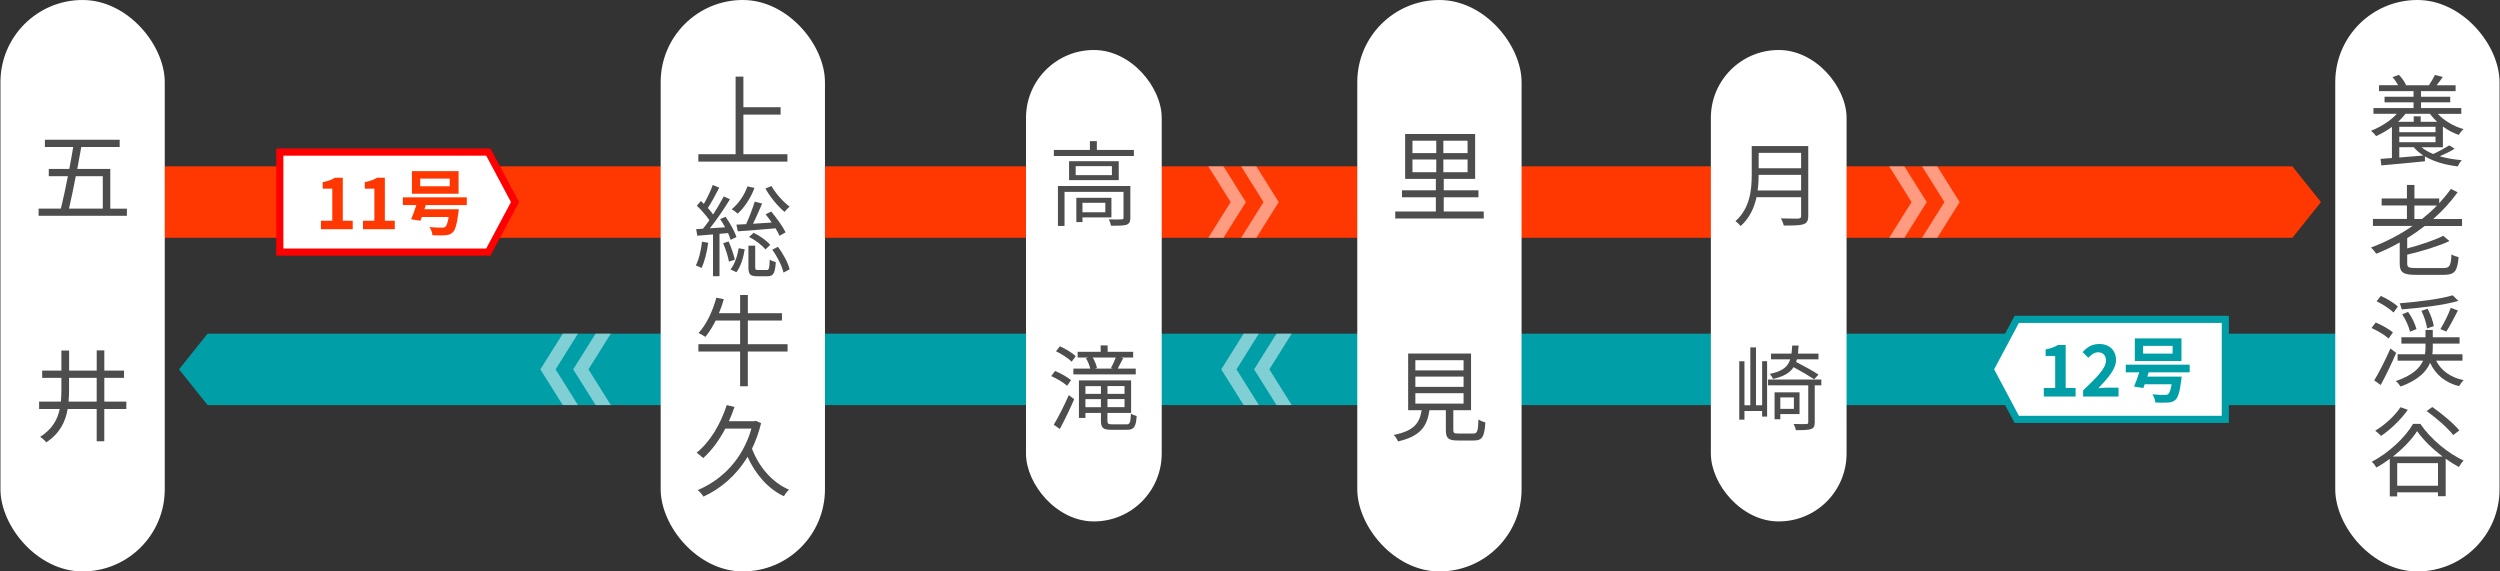
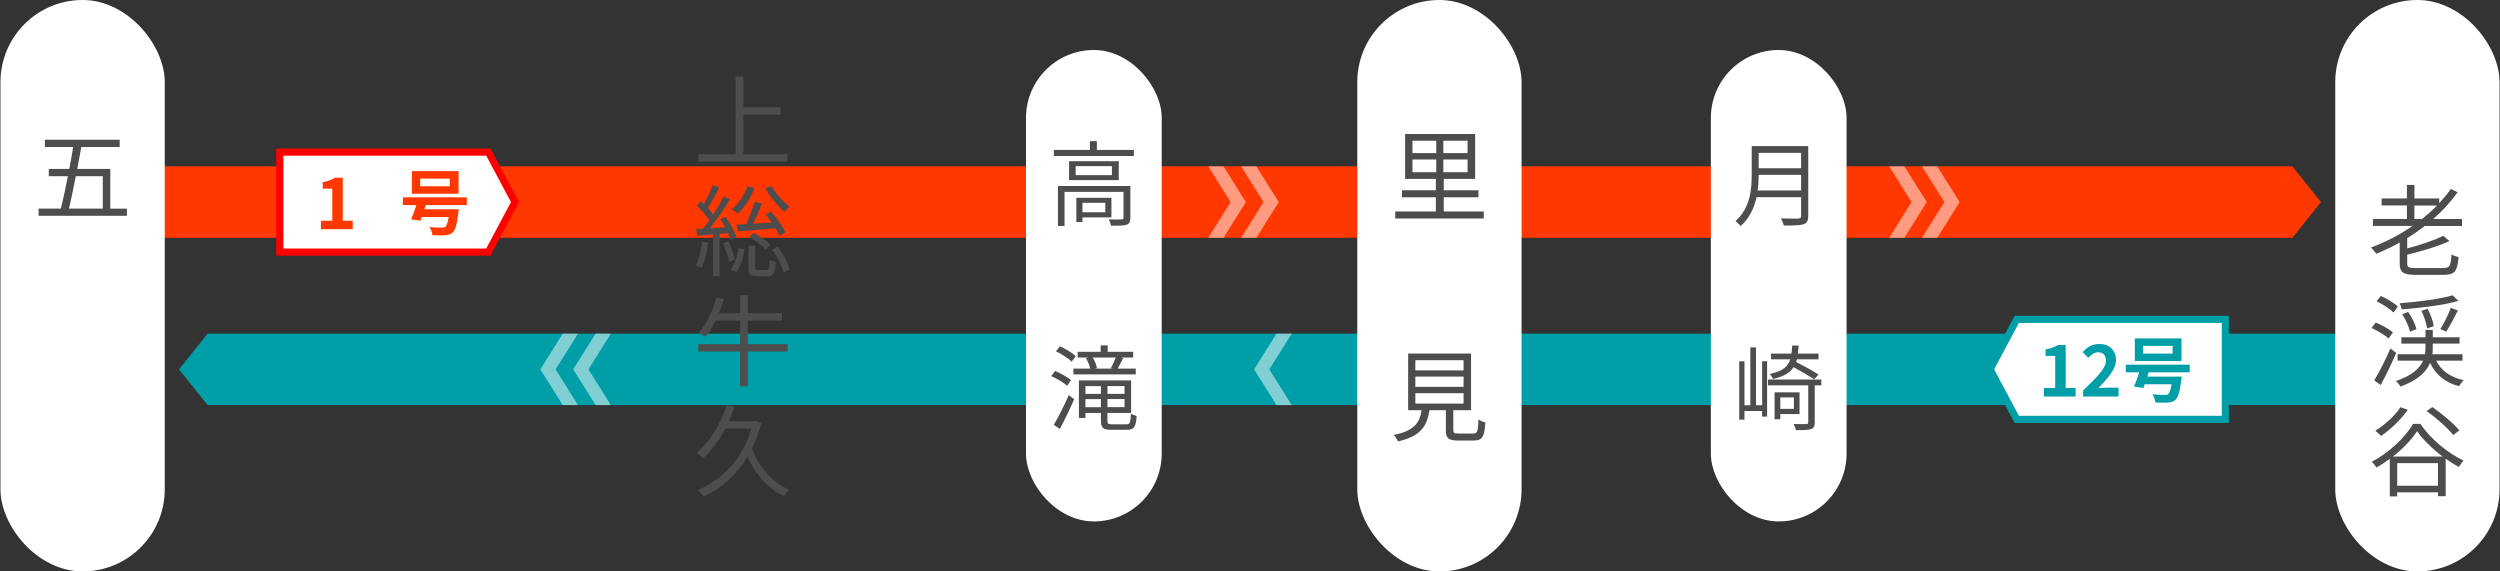
<svg xmlns="http://www.w3.org/2000/svg" id="svg" viewBox="0 0 700 160">
  <rect x="0" y="0" width="700" height="160" fill="#333333" stroke="none" />
  <defs>
    <style>
      .cls-1 {
        fill: none;
        opacity: .5;
      }

      .cls-2 {
        fill: #fff;
      }

      .cls-3 {
        fill: red;
      }

      .cls-4 {
        fill: #ff3700;
      }

      .cls-5 {
        fill: #009fa8;
      }

      .cls-6 {
        fill: #4d4d4d;
      }
    </style>
  </defs>
  <g>
    <g>
      <g>
        <polygon class="cls-4" points="641.87 66.58 326.87 66.58 11.87 66.58 11.87 56.58 11.87 46.58 326.87 46.58 641.87 46.58 649.87 56.58 641.87 66.58" />
        <g class="cls-1">
          <polygon class="cls-2" points="342.58 66.58 340.45 66.58 338.32 66.58 344.58 56.58 338.32 46.58 340.45 46.58 342.58 46.58 348.85 56.58 342.58 66.58" />
          <polygon class="cls-2" points="351.78 66.58 349.65 66.58 347.52 66.58 353.78 56.58 347.52 46.58 349.65 46.58 351.78 46.58 358.05 56.58 351.78 66.58" />
        </g>
        <g class="cls-1">
          <polygon class="cls-2" points="533.23 66.58 531.1 66.58 528.97 66.58 535.23 56.58 528.97 46.58 531.1 46.58 533.23 46.58 539.5 56.58 533.23 66.58" />
          <polygon class="cls-2" points="542.43 66.58 540.3 66.58 538.17 66.58 544.43 56.58 538.17 46.58 540.3 46.58 542.43 46.58 548.7 56.58 542.43 66.58" />
        </g>
      </g>
      <g>
        <g>
          <polygon class="cls-2" points="78.34 70.58 78.34 42.58 136.75 42.58 144.21 56.58 136.75 70.58 78.34 70.58" />
          <path class="cls-3" d="m136.14,43.58l6.93,13-6.93,13h-56.8v-26h56.8m1.2-2h-60v30h60l8-15-8-15h0Z" />
        </g>
        <g>
          <path class="cls-4" d="m89.86,61.8h3.18v-8.98h-2.68v-1.82c1.48-.28,2.5-.66,3.44-1.24h2.18v12.04h2.78v2.38h-8.9v-2.38Z" />
-           <path class="cls-4" d="m101.64,61.8h3.18v-8.98h-2.68v-1.82c1.48-.28,2.5-.66,3.44-1.24h2.18v12.04h2.78v2.38h-8.9v-2.38Z" />
          <path class="cls-4" d="m119.22,57.42l-.38,1.18h9.62s-.04.66-.12.98c-.4,3.28-.88,4.86-1.6,5.52-.62.56-1.26.72-2.2.78-.76.06-2.06.04-3.46-.02-.04-.68-.36-1.62-.82-2.28,1.34.14,2.8.16,3.4.16.46,0,.72-.02,1-.2.38-.3.7-1.16.98-2.78h-7.54c-.12.38-.26.72-.38,1.04l-2.6-.4c.46-1.06,1-2.54,1.46-3.98h-3.78v-2.16h17.9v2.16h-11.48Zm9.18-3.18h-13.06v-6.32h13.06v6.32Zm-2.48-4.24h-8.26v2.16h8.26v-2.16Z" />
        </g>
      </g>
    </g>
    <g>
      <g>
        <polygon class="cls-5" points="58.13 113.42 373.13 113.42 688.13 113.42 688.13 103.42 688.13 93.42 373.13 93.42 58.13 93.42 50.13 103.42 58.13 113.42" />
        <g class="cls-1">
          <polygon class="cls-2" points="357.42 113.42 359.55 113.42 361.68 113.42 355.42 103.42 361.68 93.42 359.55 93.42 357.42 93.42 351.15 103.42 357.42 113.42" />
-           <polygon class="cls-2" points="348.22 113.42 350.35 113.42 352.48 113.42 346.22 103.42 352.48 93.42 350.35 93.42 348.22 93.42 341.95 103.42 348.22 113.42" />
        </g>
        <g class="cls-1">
          <polygon class="cls-2" points="166.77 113.42 168.9 113.42 171.03 113.42 164.77 103.42 171.03 93.42 168.9 93.42 166.77 93.42 160.5 103.42 166.77 113.42" />
          <polygon class="cls-2" points="157.57 113.42 159.7 113.42 161.83 113.42 155.57 103.42 161.83 93.42 159.7 93.42 157.57 93.42 151.3 103.42 157.57 113.42" />
        </g>
      </g>
      <g>
        <g>
          <polygon class="cls-2" points="564.69 117.42 557.22 103.42 564.69 89.42 623.09 89.42 623.09 117.42 564.69 117.42" />
          <path class="cls-5" d="m622.09,90.42v26h-56.8l-6.93-13,6.93-13h56.8m2-2h-60l-8,15,8,15h60v-30h0Z" />
        </g>
        <g>
          <path class="cls-5" d="m572.27,108.64h3.18v-8.98h-2.68v-1.82c1.48-.28,2.5-.66,3.44-1.24h2.18v12.04h2.78v2.38h-8.9v-2.38Z" />
          <path class="cls-5" d="m583.27,109.32c3.86-3.68,6.4-6.2,6.4-8.34,0-1.46-.8-2.34-2.22-2.34-1.08,0-1.96.72-2.72,1.54l-1.6-1.6c1.36-1.46,2.68-2.26,4.7-2.26,2.8,0,4.66,1.78,4.66,4.5,0,2.52-2.32,5.12-4.96,7.88.74-.08,1.72-.16,2.42-.16h3.24v2.48h-9.92v-1.7Z" />
          <path class="cls-5" d="m601.63,104.26l-.38,1.18h9.62s-.04.66-.12.98c-.4,3.28-.88,4.86-1.6,5.52-.62.56-1.26.72-2.2.78-.76.06-2.06.04-3.46-.02-.04-.68-.36-1.62-.82-2.28,1.34.14,2.8.16,3.4.16.46,0,.72-.02,1-.2.38-.3.7-1.16.98-2.78h-7.54c-.12.38-.26.72-.38,1.04l-2.6-.4c.46-1.06,1-2.54,1.46-3.98h-3.78v-2.16h17.9v2.16h-11.48Zm9.18-3.18h-13.06v-6.32h13.06v6.32Zm-2.48-4.24h-8.26v2.16h8.26v-2.16Z" />
        </g>
      </g>
    </g>
  </g>
  <rect class="cls-2" x=".13" width="46" height="160" rx="23" ry="23" />
  <g>
    <path class="cls-6" d="m35.53,58.41v2.02H10.81v-2.02h6.24c.62-2.55,1.32-5.77,1.96-9.07h-5.35v-2.04h5.74c.42-2.13.78-4.2,1.09-6.13h-7.92v-2.04h20.94v2.04h-10.75c-.34,1.93-.73,4.03-1.12,6.13h9.24v11.12h4.65Zm-14.31-9.07c-.64,3.33-1.32,6.55-1.9,9.07h9.46v-9.07h-7.56Z" />
-     <path class="cls-6" d="m35.36,114.52h-6.16v9.04h-2.13v-9.04h-8.12c-.62,3.56-2.18,6.8-5.96,9.32-.39-.45-1.2-1.18-1.76-1.51,3.39-2.16,4.87-4.82,5.49-7.81h-5.77v-2.07h6.1c.11-1.15.14-2.32.14-3.53v-3.11h-5.38v-2.04h5.38v-5.63h2.16v5.63h7.73v-5.66h2.13v5.66h5.52v2.04h-5.52v6.64h6.16v2.07Zm-8.29-2.07v-6.64h-7.73v3.14c0,1.18-.03,2.35-.14,3.5h7.87Z" />
  </g>
  <g>
-     <rect class="cls-2" x="184.99" y="0" width="46" height="160" rx="23" ry="23" />
    <g>
      <path class="cls-6" d="m220.48,43.18v2.07h-24.95v-2.07h10.44v-21.73h2.18v8.57h10.42v2.07h-10.42v11.09h12.32Z" />
      <path class="cls-6" d="m198.3,67.99c-.36,2.63-1.01,5.29-1.9,7.08-.31-.25-1.15-.62-1.57-.76.9-1.71,1.43-4.2,1.74-6.64l1.74.31Zm3.16-2.49v11.84h-1.82v-11.7c-1.6.14-3.11.25-4.4.36l-.31-1.85c.59-.03,1.23-.06,1.9-.11.59-.7,1.18-1.51,1.79-2.38-.84-1.26-2.24-2.86-3.5-4.06l1.12-1.32c.28.25.56.53.84.81.92-1.6,1.93-3.72,2.49-5.29l1.82.73c-.95,1.9-2.18,4.17-3.19,5.71.56.62,1.09,1.26,1.48,1.82,1.12-1.76,2.18-3.56,2.97-5.07l1.74.81c-1.6,2.58-3.72,5.77-5.63,8.12l4.28-.28c-.45-.78-.92-1.6-1.4-2.3l1.51-.64c1.26,1.76,2.58,4.14,3.05,5.68l-1.62.78c-.17-.53-.42-1.2-.73-1.9l-2.41.22Zm2.55,2.1c.73,1.62,1.46,3.72,1.74,5.12l-1.65.53c-.22-1.4-.92-3.53-1.62-5.15l1.54-.5Zm.53,7.84c1.15-1.37,1.93-3.78,2.3-5.94l1.68.31c-.34,2.24-1.12,4.82-2.32,6.41l-1.65-.78Zm6.72-22.82c-1.06,2.83-2.8,5.46-4.7,7.2-.36-.36-1.18-.95-1.68-1.23,1.9-1.57,3.53-3.89,4.4-6.41l1.99.45Zm-5.07,10.28c.78-.03,1.71-.08,2.72-.14.87-1.85,1.85-4.45,2.41-6.3l2.07.53c-.76,1.79-1.68,3.95-2.55,5.66,1.65-.11,3.42-.22,5.24-.34-.56-.81-1.15-1.6-1.71-2.3l1.57-.78c1.51,1.79,3.28,4.26,4.03,5.82l-1.71.98c-.25-.59-.64-1.32-1.12-2.1-3.81.34-7.7.64-10.56.84l-.39-1.88Zm8.46,12.71c.67,0,.78-.36.87-2.94.36.31,1.18.59,1.71.73-.22,3.19-.73,3.95-2.32,3.95h-2.86c-2.02,0-2.49-.53-2.49-2.52v-6.05h1.9v6.05c0,.67.11.78.84.78h2.35Zm-3.64-10.42c1.76.81,3.72,2.24,4.65,3.39l-1.34,1.26c-.92-1.15-2.88-2.66-4.59-3.5l1.29-1.15Zm5.01-13.1c1.15,2.1,3.36,4.51,5.07,5.77-.42.34-1.09,1.04-1.43,1.48-1.76-1.46-4.06-4.2-5.35-6.55l1.71-.7Zm1.79,17.02c1.51,1.96,2.88,4.54,3.28,6.3l-1.71.92c-.39-1.79-1.71-4.45-3.16-6.41l1.6-.81Z" />
      <path class="cls-6" d="m220.51,98.42h-11.12v9.74h-2.16v-9.74h-11.68v-2.04h11.68v-6.64h-6.83c-.87,1.76-1.88,3.33-2.88,4.59-.45-.31-1.4-.84-1.93-1.09,2.18-2.35,3.98-6.1,4.98-9.88l2.1.42c-.36,1.34-.84,2.66-1.37,3.92h5.94v-5.1h2.16v5.1h9.55v2.04h-9.55v6.64h11.12v2.04Z" />
      <path class="cls-6" d="m213.11,118.5c-.64,2.6-1.51,4.98-2.55,7.14,1.9,5.04,5.66,9.49,10.39,11.48-.5.39-1.15,1.26-1.48,1.82-4.45-2.1-7.92-6.13-10.16-11.03-3.16,5.26-7.56,8.96-12.35,11.14-.31-.53-1.09-1.46-1.6-1.82,6.78-2.88,12.54-8.54,15.04-17.22h-7.31c-1.74,3.3-3.84,6.16-6.19,8.26-.39-.39-1.32-1.15-1.85-1.51,3.75-3.02,6.69-7.92,8.43-13.33l2.18.5c-.45,1.37-.98,2.72-1.57,4h7.14l.39-.11,1.48.67Z" />
    </g>
  </g>
  <g>
    <rect class="cls-2" x="653.87" width="46" height="160" rx="23" ry="23" />
    <g>
-       <path class="cls-6" d="m678.02,41.22c.9.76,1.99,1.37,3.28,1.9,1.54-.7,3.36-1.71,4.48-2.41l1.54.92c-1.23.78-2.8,1.54-4.2,2.13,1.85.53,3.98.9,6.19,1.09-.42.39-.9,1.2-1.15,1.74-3.53-.42-6.72-1.34-9.18-2.8v1.37c-4.37.45-8.96.87-12.21,1.15l-.22-1.82,3.19-.25v-8.71c-1.4,1.04-2.94,1.9-4.42,2.58-.25-.36-.98-1.15-1.46-1.48,2.74-1.09,5.43-2.77,7.25-4.76h-6.55v-1.62h11.23v-1.6h-8.12v-1.57h8.12v-1.57h-9.66v-1.65h5.35c-.42-.76-.98-1.6-1.57-2.27l1.79-.64c.81.84,1.65,2.02,1.99,2.86l-.14.06h6.55c.56-.84,1.29-2.07,1.68-2.88l2.21.56c-.59.81-1.18,1.65-1.74,2.32h5.32v1.65h-9.69v1.57h8.18v1.57h-8.18v1.6h11.28v1.62h-6.58c1.74,1.88,4.48,3.5,7.2,4.28-.45.39-1.04,1.09-1.32,1.62-1.54-.53-3.08-1.34-4.45-2.35v5.8h-5.99Zm-4.48-9.35c-.62.78-1.29,1.54-2.07,2.24h4.37v-1.54h1.96v1.54h4.59c-.76-.7-1.43-1.46-1.99-2.24h-6.86Zm-1.74,5.15h10.14v-1.51h-10.14v1.51Zm10.14,2.8v-1.57h-10.14v1.57h10.14Zm-10.14,4.28c2.13-.17,4.45-.36,6.75-.56-1.06-.67-1.96-1.43-2.69-2.32h-4.06v2.88Z" />
      <path class="cls-6" d="m678.92,63.28c-1.54,1.2-3.19,2.35-4.9,3.39v2.88c3.78-.98,7.73-2.32,10.08-3.53l1.76,1.48c-3.16,1.46-7.7,2.83-11.84,3.81v2.49c0,1.04.42,1.26,2.55,1.26h7.5c1.85,0,2.16-.59,2.35-3.84.53.36,1.37.64,1.99.78-.36,3.98-1.06,4.96-4.26,4.96h-7.64c-3.58,0-4.59-.64-4.59-3.16v-5.91c-2.1,1.2-4.31,2.24-6.55,3.16-.34-.48-1.04-1.32-1.48-1.76,4.12-1.51,8.06-3.58,11.62-6.02h-11.09v-1.96h9.52v-3.78h-7.08v-1.96h7.08v-3.78h2.1v3.78h6.94v1.32c1.18-1.29,2.27-2.6,3.28-4l1.88.95c-1.96,2.72-4.28,5.24-6.83,7.48h8.06v1.96h-10.44Zm-.76-1.96c1.48-1.18,2.91-2.44,4.2-3.78h-6.33v3.78h2.13Z" />
      <path class="cls-6" d="m668.81,94.78c-.98-.92-3.05-2.16-4.79-2.94l1.18-1.54c1.68.7,3.78,1.88,4.82,2.77l-1.2,1.71Zm2.13,4.03c-1.26,2.94-2.91,6.38-4.34,8.99l-1.82-1.29c1.32-2.13,3.16-5.77,4.54-8.93l1.62,1.23Zm-.76-11.31c-.98-.98-3.02-2.32-4.73-3.14l1.18-1.51c1.68.76,3.78,1.99,4.76,3l-1.2,1.65Zm11.93,13.47c1.4,2.8,4.03,4.7,7.73,5.49-.45.39-1.01,1.18-1.32,1.68-3.86-1.01-6.58-3.25-8.09-6.55-1.01,2.44-3.28,4.82-8.26,6.64-.25-.42-.87-1.15-1.34-1.54,4.65-1.54,6.72-3.64,7.64-5.71h-7.14v-1.79h7.67c.11-.7.14-1.37.14-2.02v-.95h-6.75v-1.79h6.75v-2.04h2.04v2.04h7.5v1.79h-7.5v.95c0,.64-.03,1.32-.11,2.02h8.43v1.79h-7.39Zm6.24-16.72c-4.09,1.2-10.5,1.96-15.88,2.38-.08-.5-.34-1.23-.56-1.71,5.26-.42,11.45-1.2,14.84-2.24l1.6,1.57Zm-13.55,8.62c-.28-1.34-1.2-3.39-2.18-4.87l1.65-.67c1.06,1.46,1.99,3.44,2.35,4.82l-1.82.73Zm4.79-.9c-.17-1.34-.81-3.39-1.6-4.93l1.74-.59c.81,1.51,1.54,3.56,1.74,4.87l-1.88.64Zm3.72.17c1.01-1.6,2.27-4.14,2.91-5.96l1.99.76c-1.04,2.02-2.24,4.4-3.25,5.91l-1.65-.7Z" />
      <path class="cls-6" d="m677.69,118.67c2.91,4.31,7.78,8.26,12.12,10.3-.5.5-.98,1.2-1.32,1.79-1.2-.64-2.46-1.43-3.7-2.32v10.5h-2.16v-1.09h-11.42v1.15h-2.07v-10.53c-1.2.9-2.46,1.74-3.75,2.44-.25-.45-.81-1.2-1.29-1.62,4.79-2.49,9.38-6.83,11.56-10.61h2.02Zm-3.5-3.92c-1.96,2.77-4.87,5.54-7.48,7.31-.34-.39-1.18-1.15-1.65-1.46,2.66-1.6,5.4-4.06,7.08-6.58l2.04.73Zm9.74,13.08c-2.83-2.13-5.46-4.68-7.14-7.11-1.48,2.32-3.95,4.9-6.78,7.11h13.92Zm-1.29,8.18v-6.33h-11.42v6.33h11.42Zm4.26-14.2c-1.48-1.93-4.73-4.79-7.45-6.72l1.6-1.12c2.69,1.85,5.99,4.62,7.56,6.55l-1.71,1.29Z" />
    </g>
  </g>
  <g>
    <rect class="cls-2" x="380.04" width="46" height="160" rx="23" ry="23" />
    <g>
      <path class="cls-6" d="m415.45,59.22v1.96h-24.78v-1.96h11.37v-3.98h-9.49v-1.96h9.49v-3.19h-8.6v-12.57h19.6v12.57h-8.79v3.19h9.72v1.96h-9.72v3.98h11.2Zm-19.96-16.35h6.66v-3.47h-6.66v3.47Zm0,5.35h6.66v-3.56h-6.66v3.56Zm15.43-8.82h-6.78v3.47h6.78v-3.47Zm0,5.26h-6.78v3.56h6.78v-3.56Z" />
      <path class="cls-6" d="m412.51,121.38c1.12,0,1.34-.5,1.46-3.95.45.36,1.34.7,1.93.84-.25,4.06-.87,5.07-3.22,5.07h-4.51c-2.63,0-3.33-.62-3.33-2.88v-5.6h-4.59c-.67,4.48-2.46,7.28-8.82,8.74-.17-.53-.76-1.4-1.18-1.82,5.74-1.15,7.22-3.33,7.81-6.92h-3.78v-15.88h17.61v15.88h-4.96v5.57c0,.81.22.95,1.43.95h4.14Zm-16.21-17.67h13.5v-2.86h-13.5v2.86Zm0,4.62h13.5v-2.88h-13.5v2.88Zm0,4.68h13.5v-2.91h-13.5v2.91Z" />
    </g>
  </g>
  <rect class="cls-2" x="287.28" y="14" width="38" height="132" rx="19" ry="19" />
  <g>
    <path class="cls-6" d="m317.49,41.99v1.69h-22.41v-1.69h10.09v-2.47h1.95v2.47h10.37Zm-.99,18.98c0,1.04-.23,1.61-1.04,1.95-.86.29-2.21.29-4.37.29-.1-.52-.36-1.3-.62-1.79,1.66.05,3.12.05,3.59,0,.44,0,.52-.13.52-.49v-7.2h-16.51v9.54h-1.85v-11.18h20.28v8.89Zm-3.25-15.83v5.3h-13.91v-5.3h13.91Zm-1.92,1.38h-10.14v2.52h10.14v-2.52Zm-8.24,14.35v1.3h-1.72v-6.79h9.83v5.49h-8.11Zm0-4.08v2.65h6.4v-2.65h-6.4Z" />
    <path class="cls-6" d="m298.79,108.03c-.91-.86-2.83-2-4.45-2.73l1.09-1.43c1.56.65,3.51,1.74,4.47,2.57l-1.12,1.59Zm-3.74,10.89c1.22-1.98,2.94-5.36,4.21-8.29l1.51,1.14c-1.17,2.73-2.7,5.93-4.03,8.35l-1.69-1.2Zm5.02-17.65c-.91-.91-2.81-2.16-4.39-2.91l1.09-1.4c1.56.7,3.51,1.85,4.42,2.78l-1.12,1.53Zm4.71-1.17h-3.04v-1.59h6.45v-1.79h1.95v1.79h7.15v1.59h-3.54l.75.16c-.52,1.04-1.07,2.11-1.53,2.94h5.04v1.64h-17.47v-1.64h4.73c-.21-.88-.68-2.03-1.2-2.91l.7-.18Zm10.63,18.72c.96,0,1.14-.47,1.25-2.99.44.26,1.12.55,1.61.65-.21,3.04-.73,3.87-2.73,3.87h-4.32c-2.34,0-2.96-.52-2.96-2.57v-2.16h-4.34v1.4h-1.82v-10.5h14.61v9.1h-6.63v2.18c0,.86.21,1.01,1.33,1.01h4Zm-11.49-10.71v2.18h4.34v-2.18h-4.34Zm4.34,5.9v-2.26h-4.34v2.26h4.34Zm2.81-10.95c.44-.81,1.01-2.05,1.35-2.96h-6.45c.57.96,1.04,2.16,1.17,2.94l-.57.16h5.04l-.55-.13Zm3.8,5.04h-4.78v2.18h4.78v-2.18Zm0,5.9v-2.26h-4.78v2.26h4.78Z" />
  </g>
  <rect class="cls-2" x="479.04" y="14" width="38" height="132" rx="19" ry="19" />
  <g>
    <path class="cls-6" d="m506.31,60.45c0,1.35-.39,2.03-1.35,2.34-.99.34-2.7.36-5.49.36-.13-.55-.49-1.46-.81-2,2.16.08,4.24.05,4.84.05.6-.03.81-.21.81-.78v-5.2h-12.48c-.65,2.94-1.95,5.88-4.47,8.09-.26-.42-1.04-1.12-1.43-1.4,4.13-3.64,4.55-8.92,4.55-13.05v-7.96h15.83v19.55Zm-2-7.12v-4.37h-11.88c0,1.35-.08,2.83-.29,4.37h12.17Zm-11.88-10.53v4.32h11.88v-4.32h-11.88Z" />
    <path class="cls-6" d="m493.39,101.14h1.4v15.5h-1.4v-1.56h-4.94v2.42h-1.46v-16.35h1.46v12.32h1.64v-16.2h1.59v16.2h1.72v-12.32Zm16.59,6.76h-1.85v10.37c0,1.04-.26,1.59-1.04,1.87-.81.26-2.11.31-4.24.31-.08-.52-.39-1.27-.65-1.74,1.64.05,3.09.05,3.54.03.44-.03.57-.13.57-.52v-10.32h-11.26v-1.64h14.92v1.64Zm-2.03-1.72c-1.3-.86-3.67-2.26-5.75-3.38-1.01,1.61-2.76,2.63-5.77,3.3-.16-.44-.6-1.12-.91-1.4,3.51-.73,5.04-1.92,5.75-4.08h-5.38v-1.61h5.72c.1-.68.16-1.43.21-2.26h1.79c-.05.81-.1,1.56-.18,2.26h5.75v1.61h-6.06c-.05.26-.13.49-.21.73,2.13,1.09,4.81,2.55,6.27,3.54l-1.22,1.3Zm-9.46,9.75v1.46h-1.61v-7.54h6.99v6.08h-5.38Zm0-4.65v3.2h3.8v-3.2h-3.8Z" />
  </g>
</svg>